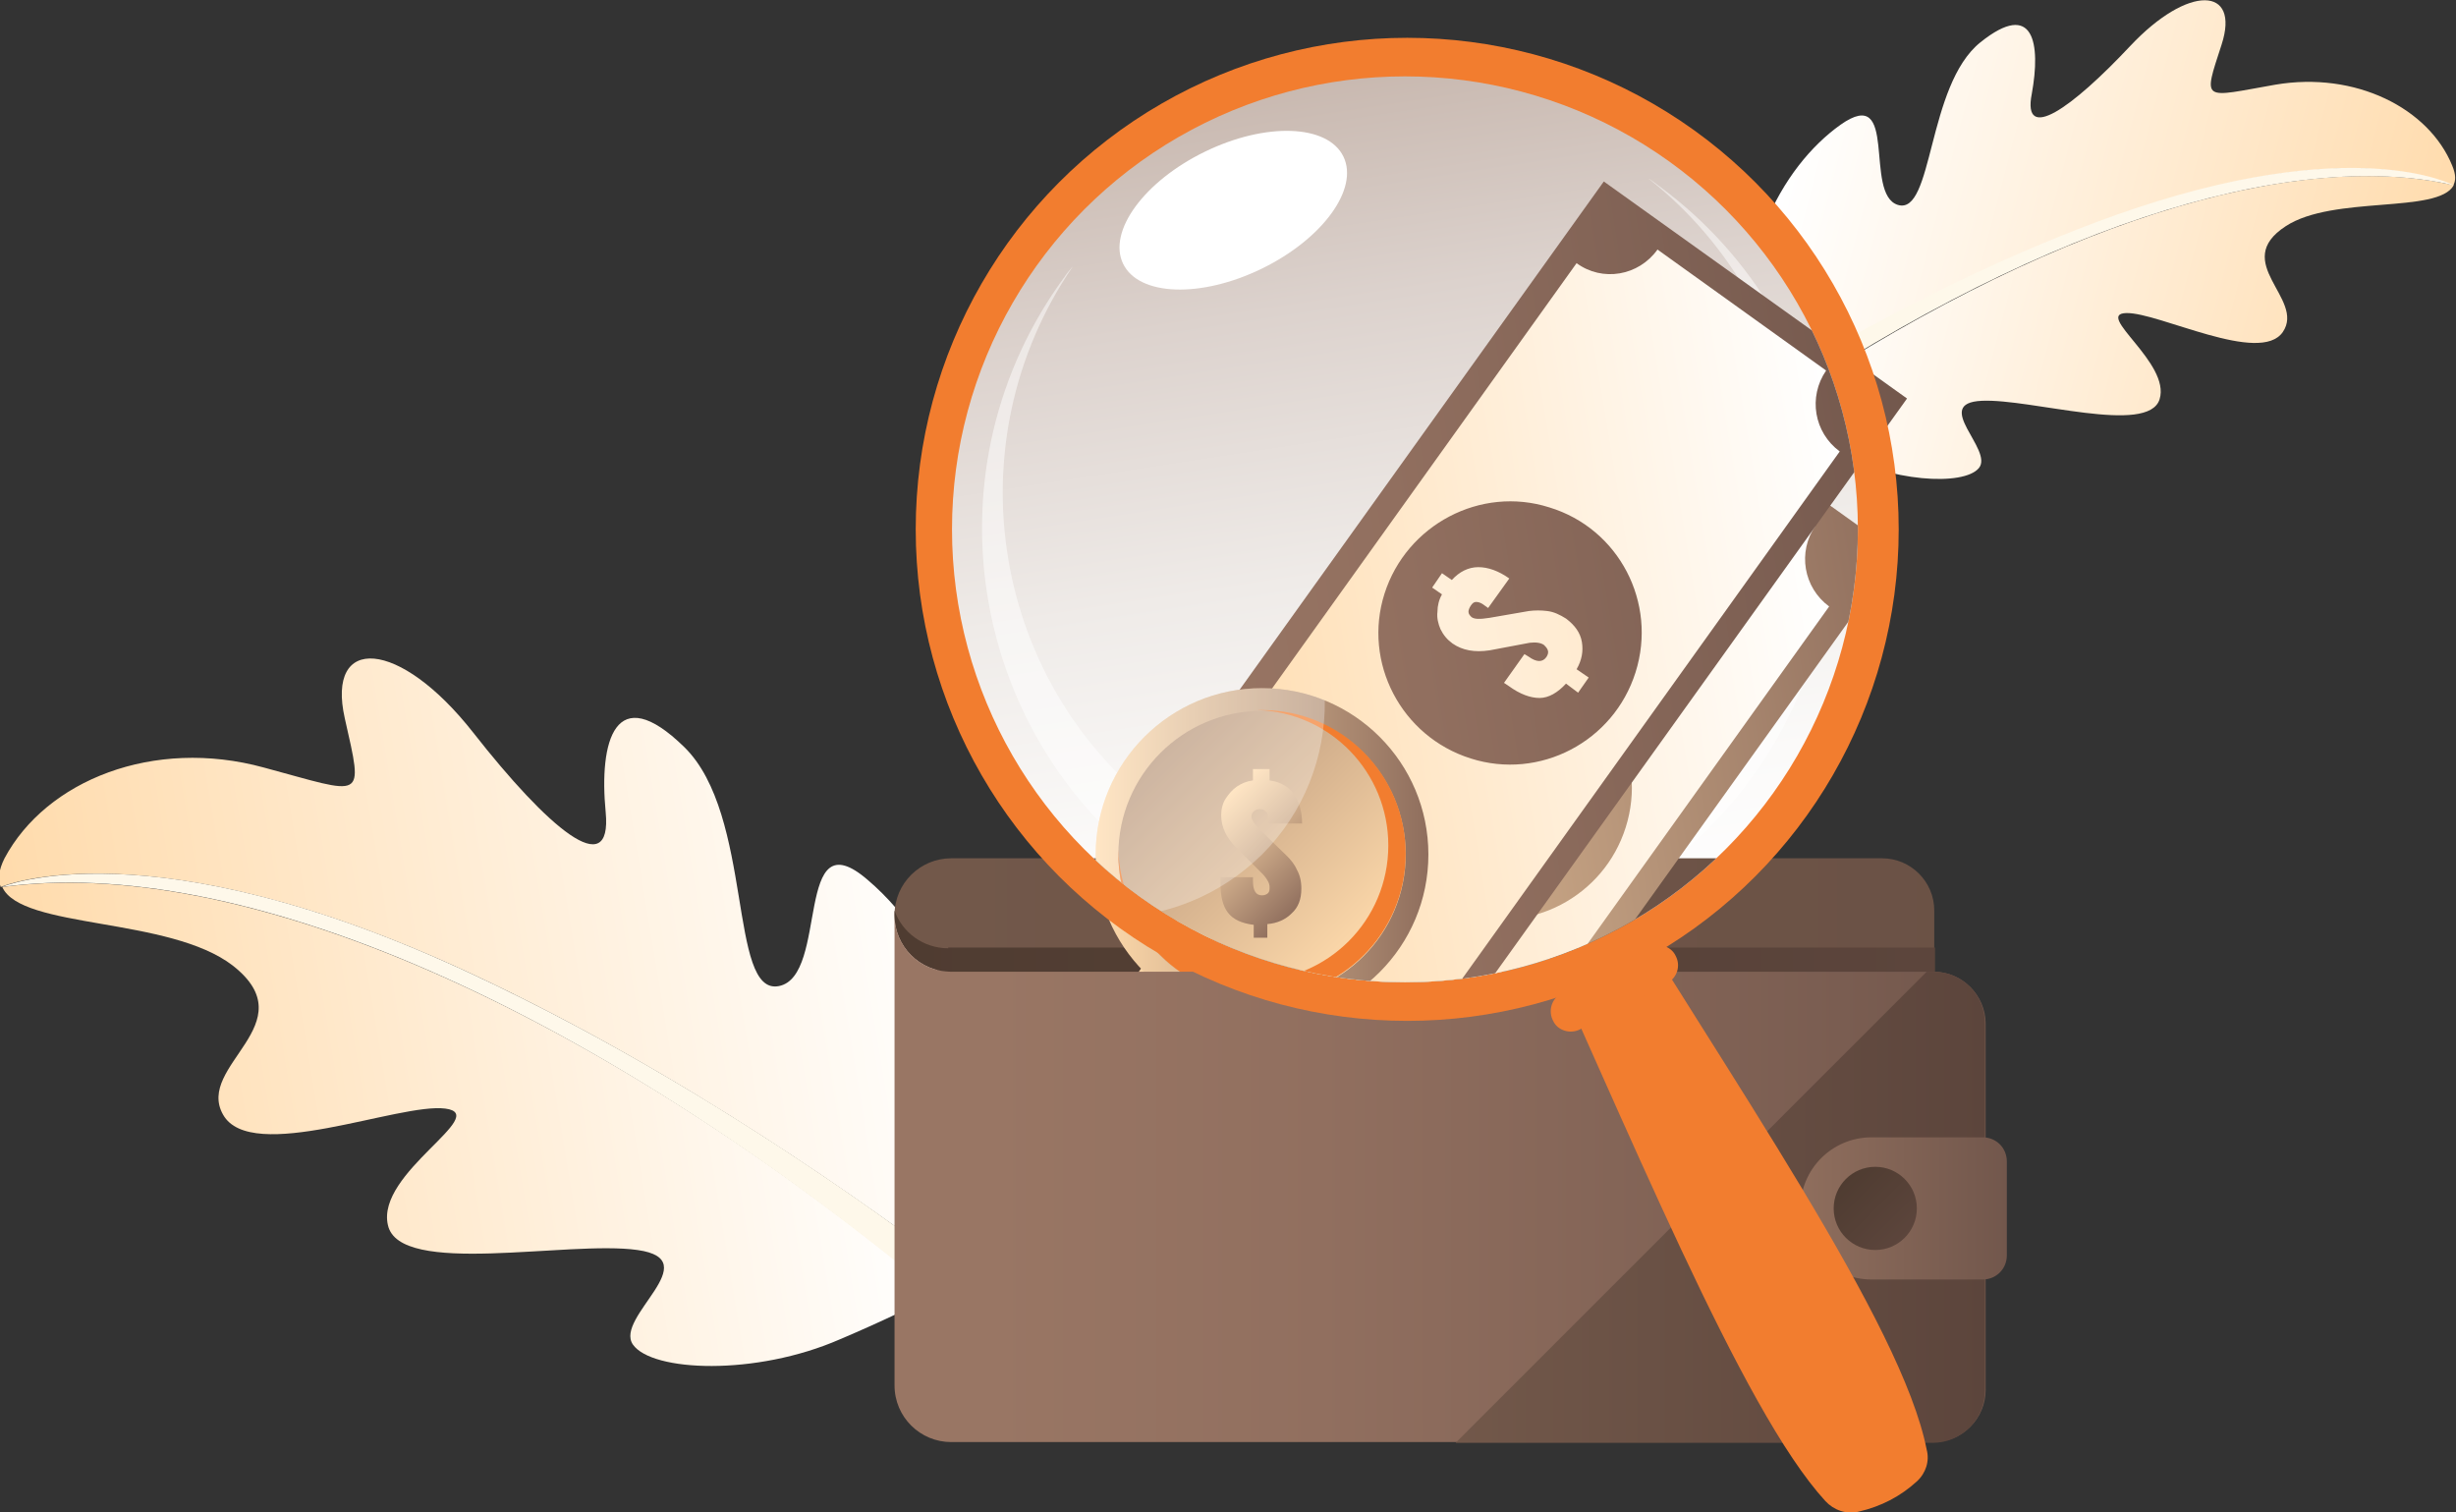
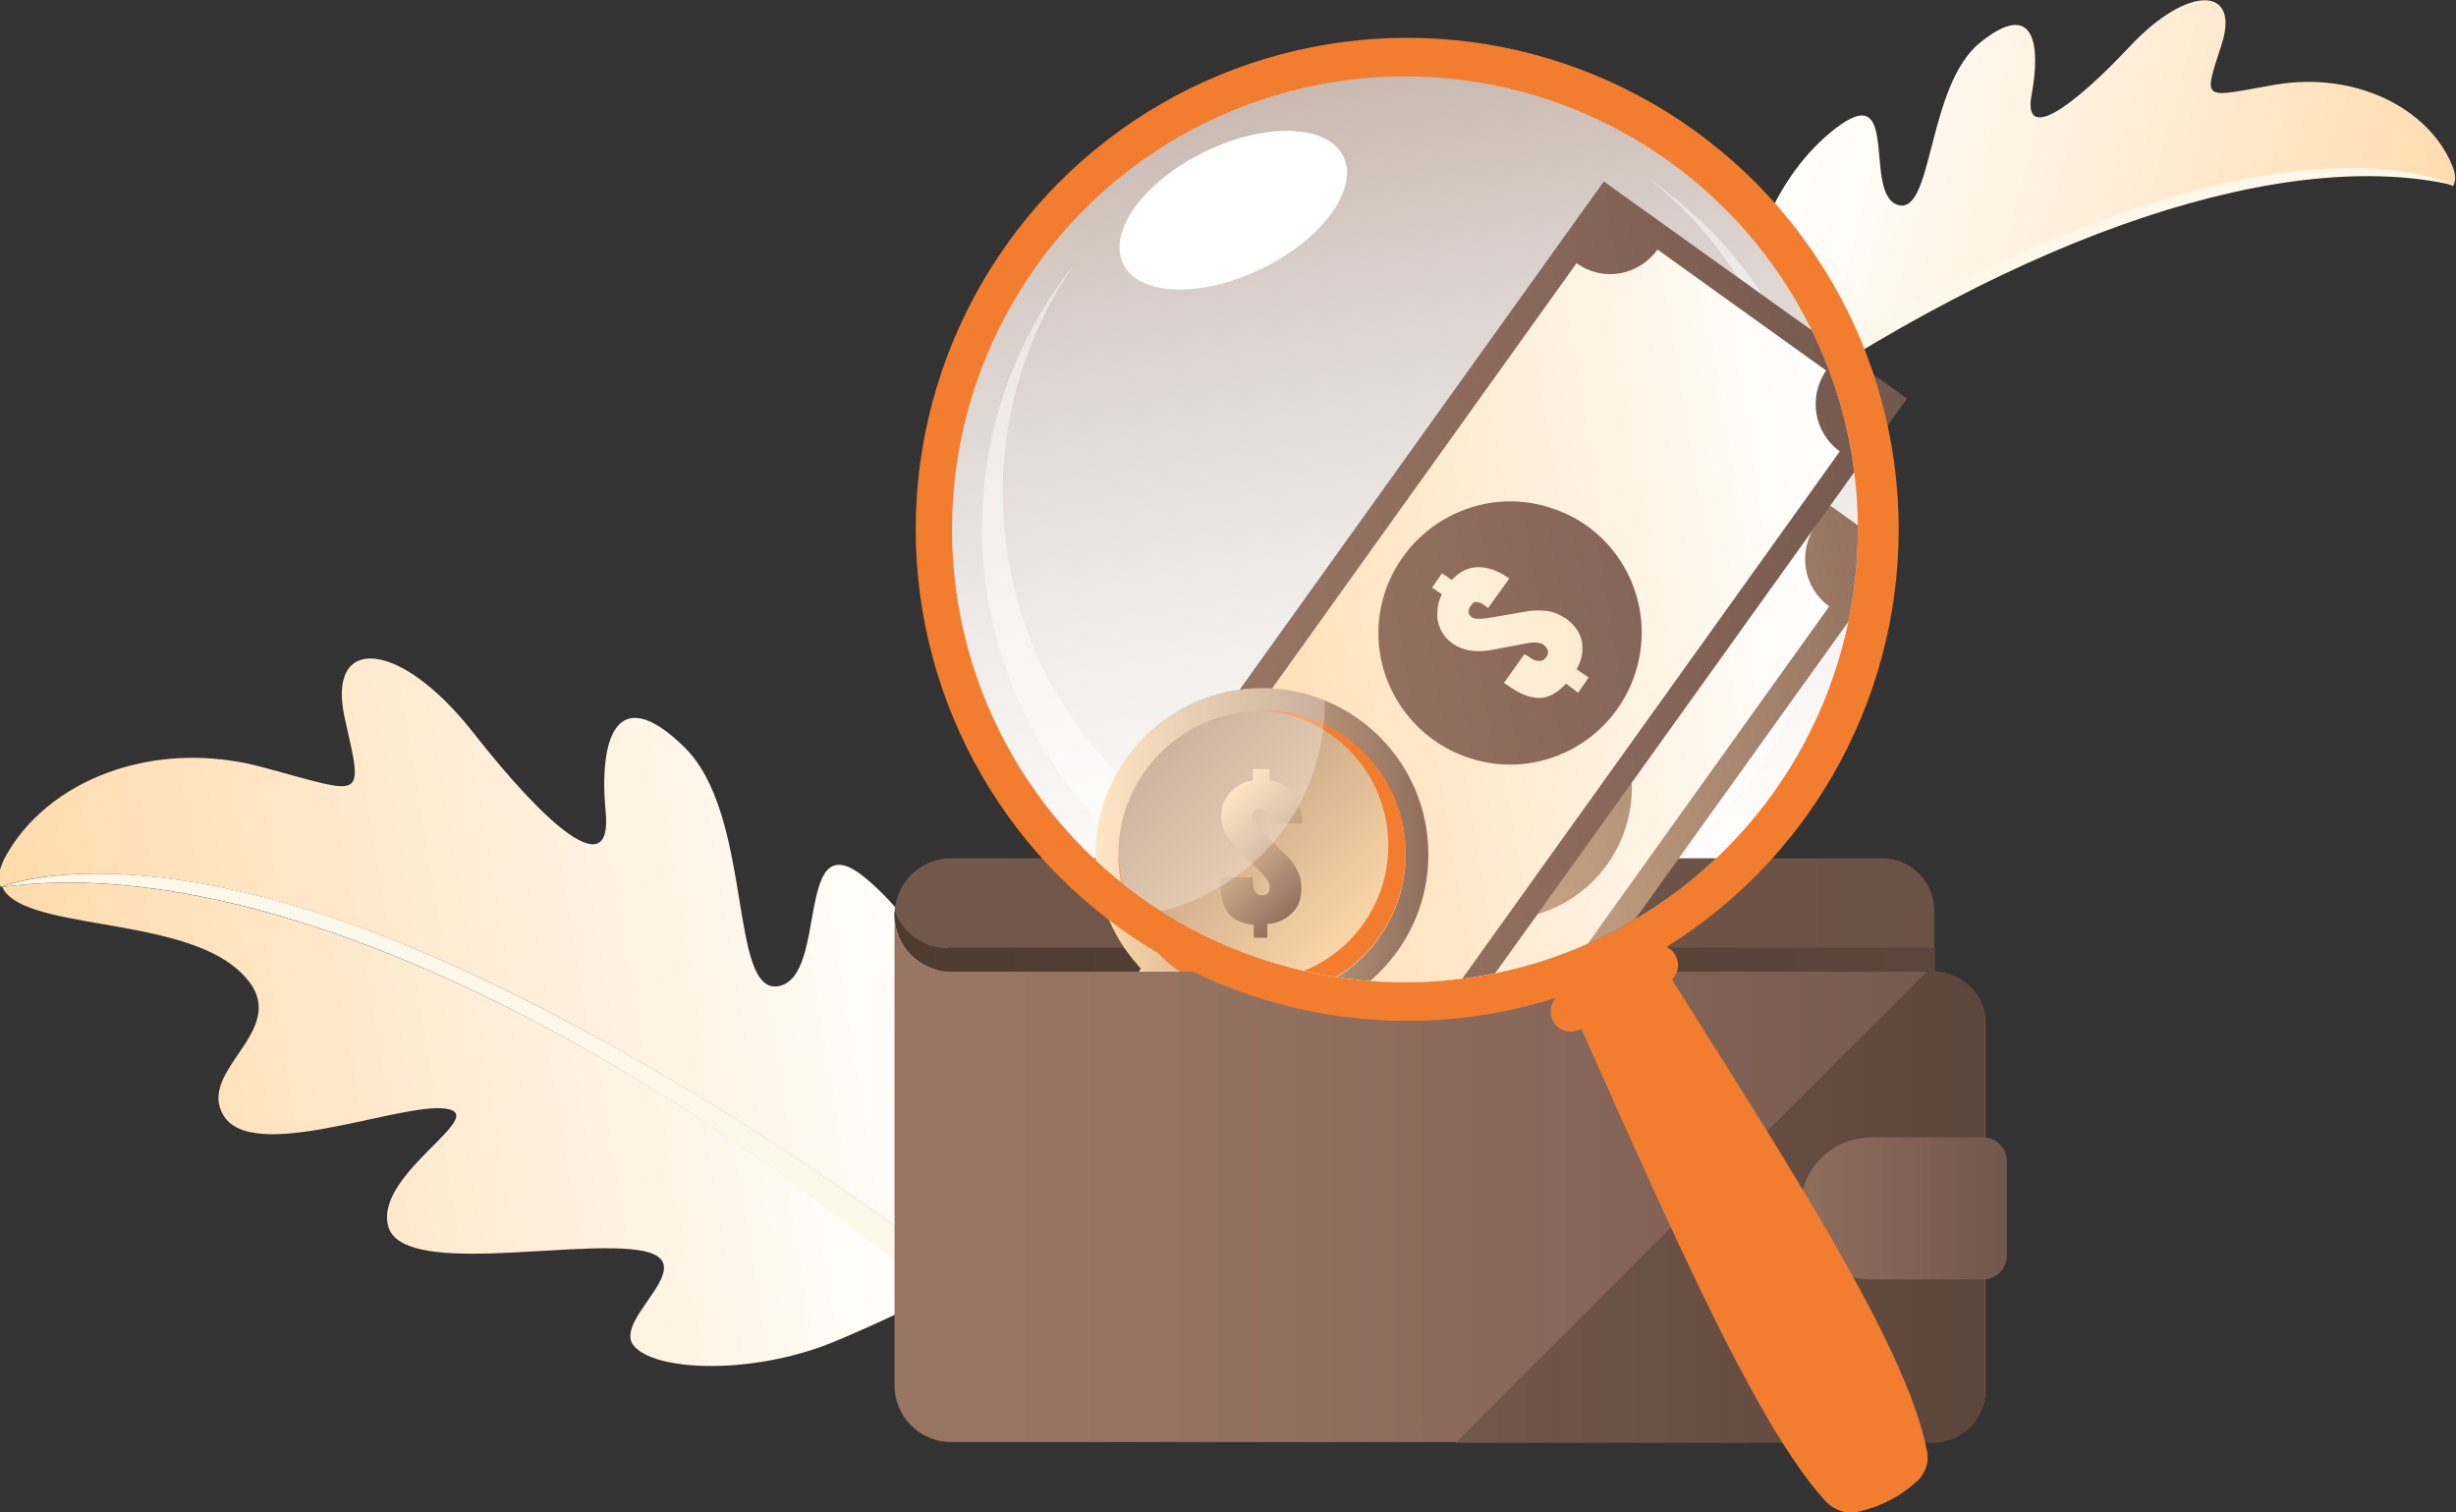
<svg xmlns="http://www.w3.org/2000/svg" xmlns:xlink="http://www.w3.org/1999/xlink" version="1.1" id="Layer_3" x="0px" y="0px" width="324.8px" height="200px" viewBox="0 0 324.8 200" style="enable-background:new 0 0 324.8 200;" xml:space="preserve">
  <rect x="0" y="0" width="324.8" height="200" fill="#333333" stroke="none" />
  <style type="text/css">
	.st0{fill:url(#SVGID_1_);}
	.st1{fill:url(#SVGID_00000097460908935132481300000015536197309480541375_);}
	.st2{fill:#FEF8EA;}
	.st3{fill:url(#SVGID_00000089555835600349473090000011859053812622736050_);}
	.st4{fill:url(#SVGID_00000027588718958616620600000003831104700722510494_);}
	.st5{fill:url(#SVGID_00000173877575411462289130000011474950897175602071_);}
	.st6{fill:url(#SVGID_00000129907011870996541240000005291308253533793700_);}
	.st7{fill:url(#SVGID_00000126318830326626525320000010566580382482670770_);}
	.st8{fill:url(#SVGID_00000033354832266509430590000010321857275687034784_);}
	.st9{opacity:0.54;}
	.st10{fill:url(#SVGID_00000090979540604262307270000013012033446395581589_);}
	.st11{fill:url(#SVGID_00000152260408272695729680000011908884315840085133_);}
	.st12{fill:url(#SVGID_00000088131632138850394210000016466081394214953602_);}
	.st13{fill:url(#SVGID_00000041273189930990578920000009423004521984604593_);}
	.st14{fill:url(#SVGID_00000094593675735835381610000007227735791237054607_);}
	.st15{fill:url(#SVGID_00000027590659622042286660000004833221080939212714_);}
	.st16{fill:#F27D2F;}
	.st17{fill:url(#SVGID_00000085956154962647410290000002782353317589075127_);}
	.st18{opacity:0.29;fill:#FFFFFF;}
	.st19{fill:url(#SVGID_00000114782522630717444350000017866014995165111177_);}
	.st20{fill:url(#SVGID_00000162332334811160754700000012250313608539374521_);}
	.st21{fill:url(#SVGID_00000106862979394360805880000009614881238196683654_);}
	.st22{fill:url(#SVGID_00000036226799239847845850000015754475179398790805_);}
	.st23{fill:url(#SVGID_00000054253699007806768750000011860290615308664508_);}
	.st24{fill:none;}
	.st25{fill:#FFFFFF;}
	.st26{opacity:0.3;fill:url(#SVGID_00000169524501033072058810000010671241659567619260_);}
	.st27{clip-path:url(#SVGID_00000062192779857039773040000001138335831968981660_);}
	.st28{fill:url(#SVGID_00000075846527629621072880000010836120067491309502_);}
	.st29{fill:url(#SVGID_00000008863259531902016300000010909286866363127997_);}
	.st30{fill:url(#SVGID_00000183224165357765632710000014795458420877925040_);}
	.st31{fill:url(#SVGID_00000103241042570309091590000015130621930028987066_);}
	.st32{fill:url(#SVGID_00000022518464204711619900000007703893836936129422_);}
	.st33{fill:url(#SVGID_00000023257161234116305220000009760259347045534617_);}
	.st34{fill:url(#SVGID_00000093164813828028257310000005865337250958440629_);}
	.st35{fill:url(#SVGID_00000136397975466730490130000015311798004866378883_);}
	.st36{fill:url(#SVGID_00000095327340763515521360000000656618506208710571_);}
	.st37{fill:url(#SVGID_00000109731217475229136180000008844596514606231720_);}
	.st38{fill:url(#SVGID_00000151511160052957248780000006355573862108815021_);}
	.st39{fill:url(#SVGID_00000135655323600489863040000018175873223843803838_);}
	.st40{fill:url(#SVGID_00000132065226144949212150000015285401934468780975_);}
	.st41{fill:url(#SVGID_00000105386138459866661430000007989782130922712998_);}
</style>
  <g>
    <g>
      <g>
        <g>
          <linearGradient id="SVGID_1_" gradientUnits="userSpaceOnUse" x1="679.451" y1="546.558" x2="792.611" y2="546.558" gradientTransform="matrix(0.987 -0.163 0.163 0.987 -752.819 -272.519)">
            <stop offset="0" style="stop-color:#FFDBAC" />
            <stop offset="1" style="stop-color:#FFFFFF" />
          </linearGradient>
          <path class="st0" d="M0.3,117.3c2.5,5.6,22.1,3.9,30.5,10.4c9.8,7.7-5,13.2-1.3,19.7c3.7,6.6,23.3-1.6,29.4-0.8      s-9.2,8.5-7.6,15.4c1.5,6.9,23.8,2,33,3.3c9.3,1.3-3.1,8.9-0.6,12.5c2.5,3.6,16.2,4.2,27.4-0.7c5.9-2.5,10.1-4.6,12.9-6      C75.4,131.2,30.4,113.2,0.3,117.3z" />
          <linearGradient id="SVGID_00000105390348027077178250000018272081774203053732_" gradientUnits="userSpaceOnUse" x1="679.358" y1="532.305" x2="802.072" y2="532.305" gradientTransform="matrix(0.987 -0.163 0.163 0.987 -752.819 -272.519)">
            <stop offset="0" style="stop-color:#FFDBAC" />
            <stop offset="1" style="stop-color:#FFFFFF" />
          </linearGradient>
          <path style="fill:url(#SVGID_00000105390348027077178250000018272081774203053732_);" d="M103,130.4      c-6.7,1.3-3.3-22.6-12.5-31.6s-11.3-0.7-10.4,8.6c0.9,9.4-7.7,2-17.5-10.5c-9.8-12.5-19.5-13-17-1.9c2.5,11.1,2.7,10.1-10.7,6.5      c-14.6-4-28.8,1.7-34.3,12c-0.8,1.6-0.9,2.8-0.5,3.8c0.2-0.1,19.8-8.3,62.1,11.4c27.9,13,52.5,30.5,65.3,40.2      c5.8-25.5-2.6-43.9-12.7-52.5C104.9,107.8,109.7,129.1,103,130.4z" />
        </g>
        <path class="st2" d="M0.2,117.3c31.1-4.3,78,15,128.1,57.6c2.1,1.8,5,2.4,7.6,1.7h0c0.4-0.1,0.5-0.6,0.2-0.9     c-5.3-4.4-36.7-29.7-73.9-47C19.8,108.9,0.2,117.3,0.2,117.3z" />
      </g>
      <g>
        <g>
          <linearGradient id="SVGID_00000120557548678813932940000013880111055375587992_" gradientUnits="userSpaceOnUse" x1="-2702.318" y1="-406.693" x2="-2622.007" y2="-406.693" gradientTransform="matrix(-0.968 -0.253 -0.253 0.968 -2399.857 -238.57)">
            <stop offset="0" style="stop-color:#FFDBAC" />
            <stop offset="1" style="stop-color:#FFFFFF" />
          </linearGradient>
-           <path style="fill:url(#SVGID_00000120557548678813932940000013880111055375587992_);" d="M324.5,24.5      c-2.1,3.8-15.9,1.3-22.2,5.4c-7.4,4.8,2.6,9.6-0.4,14c-3,4.4-16.4-2.6-20.7-2.5c-4.3,0.1,5.9,6.6,4.4,11.4      c-1.5,4.8-17-0.1-23.5,0.2c-6.7,0.3,1.6,6.5-0.4,8.9c-2,2.4-11.7,1.9-19.3-2.3c-4-2.2-6.8-3.9-8.7-5.1      C270.5,29.4,303.5,19.6,324.5,24.5z" />
          <linearGradient id="SVGID_00000011024453250665071840000002299073217473477805_" gradientUnits="userSpaceOnUse" x1="-2702.384" y1="-416.809" x2="-2615.292" y2="-416.809" gradientTransform="matrix(-0.968 -0.253 -0.253 0.968 -2399.857 -238.57)">
            <stop offset="0" style="stop-color:#FFDBAC" />
            <stop offset="1" style="stop-color:#FFFFFF" />
          </linearGradient>
          <path style="fill:url(#SVGID_00000011024453250665071840000002299073217473477805_);" d="M251,27.1c4.7,1.4,3.8-15.8,10.9-21.5      s8,0.2,6.8,6.8c-1.3,6.6,5.3,1.9,13-6.3c7.7-8.2,14.6-7.9,12.1-0.2c-2.5,7.7-2.6,7,7.1,5.3c10.6-1.8,20.3,3.1,23.4,10.7      c0.5,1.2,0.5,2,0.1,2.7c-0.2-0.1-13.4-7.2-44.6,4c-20.5,7.4-39.1,18.1-48.8,24.2c-2.5-18.4,4.7-30.8,12.4-36.3      C251.2,11,246.4,25.7,251,27.1z" />
        </g>
        <path class="st2" d="M324.5,24.5c-21.7-5-56.1,5.5-94.3,32.3c-1.6,1.1-3.7,1.4-5.5,0.7l0,0c-0.3-0.1-0.3-0.5-0.1-0.7     c4-2.7,27.9-18.6,55.3-28.4C311.3,17.3,324.5,24.5,324.5,24.5z" />
      </g>
      <g>
        <linearGradient id="SVGID_00000027595989442068758260000014227665028691141819_" gradientUnits="userSpaceOnUse" x1="122.377" y1="120.967" x2="530.291" y2="120.967">
          <stop offset="0" style="stop-color:#72584A" />
          <stop offset="1" style="stop-color:#5C453C" />
        </linearGradient>
        <path style="fill:url(#SVGID_00000027595989442068758260000014227665028691141819_);" d="M255.8,128.5H125.8     c-4.2,0-7.5-3.4-7.5-7.5v0c0-4.2,3.4-7.5,7.5-7.5h123.1c3.8,0,6.9,3.1,6.9,6.9V128.5z" />
        <linearGradient id="SVGID_00000182512116857415305580000006603664502330957756_" gradientUnits="userSpaceOnUse" x1="118.242" y1="124.459" x2="255.843" y2="124.459">
          <stop offset="0" style="stop-color:#4F3C31" />
          <stop offset="1" style="stop-color:#5C453C" />
        </linearGradient>
        <path style="fill:url(#SVGID_00000182512116857415305580000006603664502330957756_);" d="M125.4,125.4c-3.3,0-6.1-2.1-7.1-5     c0,0.2,0,0.4,0,0.6v0c0,4.2,3.4,7.5,7.5,7.5h130.1v-3.2H125.4z" />
      </g>
      <g>
        <g>
          <linearGradient id="SVGID_00000121964793223366066900000006051685099737936566_" gradientUnits="userSpaceOnUse" x1="578.221" y1="400.516" x2="691.993" y2="400.516" gradientTransform="matrix(0.987 -0.163 0.163 0.987 -493.552 -187.462)">
            <stop offset="0" style="stop-color:#FFDBAC" />
            <stop offset="1" style="stop-color:#8F6E5D" />
          </linearGradient>
          <path style="fill:url(#SVGID_00000121964793223366066900000006051685099737936566_);" d="M250.9,73.2l-65,90.7l-40.1-28.7      l65-90.7L250.9,73.2z" />
          <linearGradient id="SVGID_00000016074733306386718930000003286271719021873046_" gradientUnits="userSpaceOnUse" x1="588.298" y1="400.516" x2="681.916" y2="400.516" gradientTransform="matrix(0.987 -0.163 0.163 0.987 -493.552 -187.462)">
            <stop offset="0" style="stop-color:#FFDBAC" />
            <stop offset="1" style="stop-color:#FFFFFF" />
          </linearGradient>
          <path style="fill:url(#SVGID_00000016074733306386718930000003286271719021873046_);" d="M207.1,55.3l-52.2,72.9      c3.4,2.5,4.2,7.2,1.8,10.7l22.3,16c2.5-3.4,7.2-4.2,10.7-1.8l52.2-72.9c-3.4-2.5-4.2-7.2-1.8-10.7l-22.3-16      C215.3,56.9,210.5,57.7,207.1,55.3z M215,109.4c-2.9,9.2-12.7,14.3-21.8,11.4c-9.2-2.9-14.3-12.7-11.4-21.8      c2.9-9.2,12.7-14.3,21.8-11.4C212.8,90.4,217.9,100.2,215,109.4z" />
          <g class="st9">
            <linearGradient id="SVGID_00000037664961785773137360000015352972480629915016_" gradientUnits="userSpaceOnUse" x1="718.114" y1="400.507" x2="552.798" y2="400.507" gradientTransform="matrix(0.987 -0.163 0.163 0.987 -493.552 -187.462)">
              <stop offset="0" style="stop-color:#C8D24C" />
              <stop offset="1" style="stop-color:#9E9D24" />
            </linearGradient>
            <path style="fill:url(#SVGID_00000037664961785773137360000015352972480629915016_);" d="M207.4,112.1l-1.6-1.2       c-1.1,1.2-2.3,1.9-3.5,1.9c-1.2,0-2.6-0.5-4.1-1.6l-0.6-0.4l2.7-3.8l0.5,0.3c1.1,0.8,1.9,0.8,2.4,0.1c0.2-0.3,0.3-0.6,0.2-0.9       c-0.1-0.3-0.3-0.5-0.5-0.7c-0.4-0.3-1.1-0.4-1.9-0.3l-5.3,0.9c-2,0.3-3.6,0-4.9-0.9c-0.7-0.5-1.2-1.1-1.6-1.9       c-0.3-0.7-0.5-1.5-0.4-2.3c0-0.8,0.2-1.6,0.6-2.3l-1.3-0.9l1.3-1.9l1.3,0.9c1-1.1,2.2-1.7,3.5-1.7c1.3,0,2.7,0.5,4.1,1.5       l-2.8,3.9l-0.7-0.5c-0.3-0.2-0.6-0.3-0.9-0.3c-0.3,0-0.5,0.2-0.7,0.5c-0.2,0.3-0.3,0.6-0.3,0.8c0,0.3,0.2,0.5,0.4,0.7       c0.4,0.3,1.1,0.3,2.4,0.1l5.2-0.9c0.8-0.1,1.6-0.1,2.4,0c0.9,0.1,1.7,0.5,2.5,1c1.2,0.9,1.9,1.9,2.1,3.1c0.2,1.2,0,2.4-0.7,3.6       l1.6,1.1L207.4,112.1z" />
          </g>
        </g>
        <g>
          <linearGradient id="SVGID_00000023995069690468628710000009993300216799405228_" gradientUnits="userSpaceOnUse" x1="582.896" y1="380.545" x2="696.668" y2="380.545" gradientTransform="matrix(0.987 -0.163 0.163 0.987 -493.552 -187.462)">
            <stop offset="8.994709e-02" style="stop-color:#997664" />
            <stop offset="0.391" style="stop-color:#916F5F" />
            <stop offset="0.867" style="stop-color:#7A5D51" />
            <stop offset="1" style="stop-color:#72574C" />
          </linearGradient>
          <path style="fill:url(#SVGID_00000023995069690468628710000009993300216799405228_);" d="M252.2,52.7l-65,90.7l-40.1-28.7      l65-90.7L252.2,52.7z" />
          <linearGradient id="SVGID_00000026151475067465851550000012589738431157845646_" gradientUnits="userSpaceOnUse" x1="592.973" y1="380.545" x2="686.591" y2="380.545" gradientTransform="matrix(0.987 -0.163 0.163 0.987 -493.552 -187.462)">
            <stop offset="0" style="stop-color:#FFDBAC" />
            <stop offset="1" style="stop-color:#FFFFFF" />
          </linearGradient>
          <path style="fill:url(#SVGID_00000026151475067465851550000012589738431157845646_);" d="M208.5,34.8l-52.2,72.9      c3.4,2.5,4.2,7.2,1.8,10.7l22.3,16c2.5-3.4,7.2-4.2,10.7-1.8l52.2-72.9c-3.4-2.5-4.2-7.2-1.8-10.7l-22.3-16      C216.7,36.5,211.9,37.3,208.5,34.8z M216.3,88.9c-2.9,9.2-12.7,14.3-21.8,11.4c-9.2-2.9-14.3-12.7-11.4-21.8      s12.7-14.3,21.8-11.4C214.1,69.9,219.2,79.7,216.3,88.9z" />
          <g>
            <linearGradient id="SVGID_00000107565125867776938920000013405631630568199824_" gradientUnits="userSpaceOnUse" x1="722.789" y1="380.536" x2="557.473" y2="380.536" gradientTransform="matrix(0.987 -0.163 0.163 0.987 -493.552 -187.462)">
              <stop offset="0" style="stop-color:#FFDBAC" />
              <stop offset="1" style="stop-color:#FFFFFF" />
            </linearGradient>
            <path style="fill:url(#SVGID_00000107565125867776938920000013405631630568199824_);" d="M208.7,91.6l-1.6-1.2       c-1.1,1.2-2.3,1.9-3.5,1.9c-1.2,0-2.6-0.5-4.1-1.6l-0.6-0.4l2.7-3.8l0.5,0.3c1.1,0.8,1.9,0.8,2.4,0.1c0.2-0.3,0.3-0.6,0.2-0.9       c-0.1-0.3-0.3-0.5-0.5-0.7c-0.4-0.3-1.1-0.4-1.9-0.3L197,86c-2,0.3-3.6,0-4.9-0.9c-0.7-0.5-1.2-1.1-1.6-1.9       c-0.3-0.7-0.5-1.5-0.4-2.3c0-0.8,0.2-1.6,0.6-2.3l-1.3-0.9l1.3-1.9l1.3,0.9c1-1.1,2.2-1.7,3.5-1.7c1.3,0,2.7,0.5,4.1,1.5       l-2.8,3.9l-0.7-0.5c-0.3-0.2-0.6-0.3-0.9-0.3c-0.3,0-0.5,0.2-0.7,0.5c-0.2,0.3-0.3,0.6-0.3,0.8c0,0.3,0.2,0.5,0.4,0.7       c0.4,0.3,1.1,0.3,2.4,0.1l5.2-0.9c0.8-0.1,1.6-0.1,2.4,0c0.9,0.1,1.7,0.5,2.5,1c1.2,0.9,1.9,1.9,2.1,3.1c0.2,1.2,0,2.4-0.7,3.6       l1.6,1.1L208.7,91.6z" />
          </g>
        </g>
      </g>
      <g>
        <linearGradient id="SVGID_00000170976216790717355660000010092527833261248682_" gradientUnits="userSpaceOnUse" x1="144.851" y1="113.007" x2="188.861" y2="113.007">
          <stop offset="0" style="stop-color:#FFDBAC" />
          <stop offset="1" style="stop-color:#8F6E5D" />
        </linearGradient>
        <circle style="fill:url(#SVGID_00000170976216790717355660000010092527833261248682_);" cx="166.9" cy="113" r="22" />
        <linearGradient id="SVGID_00000169518553230349400180000010148742933316830365_" gradientUnits="userSpaceOnUse" x1="-213.25" y1="-267.1" x2="-170.567" y2="-224.416" gradientTransform="matrix(0 -1 -1 0 -86.787 -86.787)">
          <stop offset="0" style="stop-color:#FFDBAC" />
          <stop offset="1" style="stop-color:#8F6E5D" />
        </linearGradient>
        <circle style="fill:url(#SVGID_00000169518553230349400180000010148742933316830365_);" cx="166.9" cy="113" r="19" />
        <path class="st16" d="M165.7,129.7c9.9,0,17.9-8,17.9-17.9c0-9.7-7.7-17.6-17.3-17.9c0.2,0,0.4,0,0.6,0c10.5,0,19,8.5,19,19     s-8.5,19-19,19s-19-8.5-19-19c0-0.2,0-0.4,0-0.6C148.1,122,156,129.7,165.7,129.7z" />
        <g>
          <g>
            <linearGradient id="SVGID_00000118370785910380030680000000275772483869661089_" gradientUnits="userSpaceOnUse" x1="160.712" y1="106.85" x2="172.988" y2="119.126">
              <stop offset="0" style="stop-color:#FFDBAC" />
              <stop offset="1" style="stop-color:#8F6E5D" />
            </linearGradient>
            <path style="fill:url(#SVGID_00000118370785910380030680000000275772483869661089_);" d="M165.8,124.2v-1.9       c-1.6-0.2-2.7-0.7-3.4-1.6c-0.7-0.9-1-2.2-1-4V116h4.3v0.5c0,1.3,0.4,1.9,1.2,1.9c0.3,0,0.6-0.1,0.8-0.3       c0.2-0.2,0.2-0.5,0.2-0.8c0-0.5-0.3-1-0.8-1.6l-3.6-3.6c-1.3-1.3-2-2.7-2-4.3c0-0.8,0.2-1.6,0.6-2.2c0.4-0.6,0.9-1.2,1.5-1.6       c0.6-0.4,1.3-0.7,2.1-0.8v-1.5h2.2v1.5c1.4,0.2,2.5,0.8,3.2,1.8c0.7,1,1.1,2.3,1.1,3.9h-4.5v-0.8c0-0.4-0.1-0.6-0.3-0.8       c-0.2-0.2-0.4-0.3-0.8-0.3c-0.3,0-0.6,0.1-0.8,0.3c-0.2,0.2-0.3,0.4-0.3,0.7c0,0.4,0.4,1,1.2,1.8l3.5,3.4       c0.5,0.5,1,1.1,1.3,1.8c0.4,0.7,0.6,1.5,0.6,2.5c0,1.4-0.4,2.5-1.3,3.3c-0.8,0.8-1.9,1.3-3.2,1.4v1.8H165.8z" />
          </g>
        </g>
        <path class="st18" d="M166.9,113c5.6-5.6,8.4-13,8.3-20.4c-2.5-1-5.3-1.6-8.3-1.6c-12.2,0-22,9.9-22,22c0,2.9,0.6,5.7,1.6,8.3     C153.8,121.4,161.2,118.6,166.9,113z" />
      </g>
      <linearGradient id="SVGID_00000019676282223681300610000016271456027274481034_" gradientUnits="userSpaceOnUse" x1="118.242" y1="155.855" x2="262.62" y2="155.855">
        <stop offset="8.994709e-02" style="stop-color:#997664" />
        <stop offset="0.391" style="stop-color:#916F5F" />
        <stop offset="0.867" style="stop-color:#7A5D51" />
        <stop offset="1" style="stop-color:#72574C" />
      </linearGradient>
      <path style="fill:url(#SVGID_00000019676282223681300610000016271456027274481034_);" d="M255.7,128.5H125.8    c-4.2,0-7.5-3.4-7.5-7.5v62.2c0,4.2,3.4,7.5,7.5,7.5h129.9c3.8,0,6.9-3.1,6.9-6.9v-48.4C262.6,131.6,259.5,128.5,255.7,128.5z" />
      <g>
        <linearGradient id="SVGID_00000004508475927501529720000018422058179529126547_" gradientUnits="userSpaceOnUse" x1="192.542" y1="159.614" x2="262.62" y2="159.614">
          <stop offset="0" style="stop-color:#72584A" />
          <stop offset="1" style="stop-color:#5C453C" />
        </linearGradient>
        <path style="fill:url(#SVGID_00000004508475927501529720000018422058179529126547_);" d="M255.7,128.5l-0.9,0l-62.3,62.3h63.1     c3.8,0,6.9-3.1,6.9-6.9v-48.4C262.6,131.6,259.5,128.5,255.7,128.5z" />
      </g>
      <linearGradient id="SVGID_00000145737205032266008240000004434667553690251409_" gradientUnits="userSpaceOnUse" x1="238.129" y1="159.79" x2="265.392" y2="159.79">
        <stop offset="0" style="stop-color:#8F6E5D" />
        <stop offset="1" style="stop-color:#72574C" />
      </linearGradient>
      <path style="fill:url(#SVGID_00000145737205032266008240000004434667553690251409_);" d="M247.5,169.2h14.7c1.8,0,3.2-1.4,3.2-3.2    v-12.4c0-1.8-1.4-3.2-3.2-3.2h-14.7c-5.2,0-9.4,4.2-9.4,9.4v0C238.1,165,242.3,169.2,247.5,169.2z" />
      <linearGradient id="SVGID_00000030462292226295497570000011342748387327863979_" gradientUnits="userSpaceOnUse" x1="244.16" y1="155.915" x2="251.91" y2="163.665">
        <stop offset="0" style="stop-color:#4F3C31" />
        <stop offset="1" style="stop-color:#5C453C" />
      </linearGradient>
-       <circle style="fill:url(#SVGID_00000030462292226295497570000011342748387327863979_);" cx="248" cy="159.8" r="5.5" />
      <g>
        <g>
          <circle class="st16" cx="186.1" cy="70" r="65" />
          <linearGradient id="SVGID_00000161626168721576153270000001707491398587402938_" gradientUnits="userSpaceOnUse" x1="169.102" y1="1801.009" x2="303.546" y2="1935.454" gradientTransform="matrix(0.592 -0.806 -0.806 -0.592 1546.196 1331.806)">
            <stop offset="0" style="stop-color:#FFFFFF" />
            <stop offset="0.125" style="stop-color:#FBFAF9" />
            <stop offset="0.291" style="stop-color:#EFEBE8" />
            <stop offset="0.479" style="stop-color:#DCD2CD" />
            <stop offset="0.685" style="stop-color:#C2B0A6" />
            <stop offset="0.901" style="stop-color:#A08476" />
            <stop offset="1" style="stop-color:#8F6E5D" />
          </linearGradient>
          <circle style="fill:url(#SVGID_00000161626168721576153270000001707491398587402938_);" cx="185.8" cy="70" r="59.9" />
          <path class="st18" d="M154.1,107.7c23.5,17.3,56.5,12.2,73.8-11.3c16.9-23,12.4-55.2-9.9-72.8c0.5,0.3,1,0.7,1.4,1      c25,18.4,30.4,53.6,12,78.6s-53.6,30.4-78.6,12s-30.4-53.6-12-78.6c0.3-0.5,0.7-0.9,1.1-1.4C125.8,58.7,131.1,90.8,154.1,107.7z      " />
        </g>
        <path class="st16" d="M253.5,195.9c-2.2,2-4.7,3.3-7.7,4c-1.6,0.4-3.3-0.2-4.4-1.4c-11.1-12.1-25.9-48.9-41.5-83     c-1-2.3-1.4-4.3,0.6-5.3l4.6-2.4c2.1-1.1,3.3,1.3,4.6,3.4c19.5,32,41.8,63.8,45.1,80.5C255.2,193.2,254.7,194.8,253.5,195.9z" />
        <path class="st16" d="M220.5,130l-11.5,6.1c-1.3,0.7-3,0.2-3.6-1.1h0c-0.7-1.3-0.2-3,1.1-3.6l11.5-6.1c1.3-0.7,3-0.2,3.6,1.1v0     C222.3,127.7,221.8,129.3,220.5,130z" />
      </g>
      <circle class="st24" cx="185.8" cy="70" r="59.9" />
      <ellipse transform="matrix(0.899 -0.438 0.438 0.899 4.295 74.243)" class="st25" cx="163.1" cy="27.8" rx="16.2" ry="8.6" />
      <linearGradient id="SVGID_00000042730331271768425430000002322074815523401136_" gradientUnits="userSpaceOnUse" x1="129.845" y1="74.934" x2="242.315" y2="74.934">
        <stop offset="0" style="stop-color:#FFFFFF" />
        <stop offset="1" style="stop-color:#FFFFFF" />
      </linearGradient>
      <path style="opacity:0.3;fill:url(#SVGID_00000042730331271768425430000002322074815523401136_);" d="M154.1,107.7    c23.5,17.3,56.5,12.2,73.8-11.3c16.9-23,12.4-55.2-9.9-72.8c0.5,0.3,1,0.7,1.4,1c25,18.4,30.4,53.6,12,78.6s-53.6,30.4-78.6,12    s-30.4-53.6-12-78.6c0.3-0.5,0.7-0.9,1.1-1.4C125.8,58.7,131.1,90.8,154.1,107.7z" />
    </g>
    <g>
      <defs>
        <circle id="SVGID_00000178885730315672577500000016374996766336423042_" cx="185.8" cy="70" r="59.9" />
      </defs>
      <clipPath id="SVGID_00000009562276324530545550000007953658780862014874_">
        <use xlink:href="#SVGID_00000178885730315672577500000016374996766336423042_" style="overflow:visible;" />
      </clipPath>
      <g style="clip-path:url(#SVGID_00000009562276324530545550000007953658780862014874_);">
        <g>
          <linearGradient id="SVGID_00000161590605327161931840000000039630175618104457_" gradientUnits="userSpaceOnUse" x1="122.377" y1="120.967" x2="530.291" y2="120.967">
            <stop offset="0" style="stop-color:#72584A" />
            <stop offset="1" style="stop-color:#5C453C" />
          </linearGradient>
          <path style="fill:url(#SVGID_00000161590605327161931840000000039630175618104457_);" d="M255.8,128.5H125.8      c-4.2,0-7.5-3.4-7.5-7.5v0c0-4.2,3.4-7.5,7.5-7.5h123.1c3.8,0,6.9,3.1,6.9,6.9V128.5z" />
          <linearGradient id="SVGID_00000053510990659991768740000005311848513197955478_" gradientUnits="userSpaceOnUse" x1="118.242" y1="124.459" x2="255.843" y2="124.459">
            <stop offset="0" style="stop-color:#4F3C31" />
            <stop offset="1" style="stop-color:#5C453C" />
          </linearGradient>
-           <path style="fill:url(#SVGID_00000053510990659991768740000005311848513197955478_);" d="M125.4,125.4c-3.3,0-6.1-2.1-7.1-5      c0,0.2,0,0.4,0,0.6v0c0,4.2,3.4,7.5,7.5,7.5h130.1v-3.2H125.4z" />
        </g>
        <g>
          <g>
            <linearGradient id="SVGID_00000104664987752644646350000009368945680360213933_" gradientUnits="userSpaceOnUse" x1="578.221" y1="400.516" x2="691.993" y2="400.516" gradientTransform="matrix(0.987 -0.163 0.163 0.987 -493.552 -187.462)">
              <stop offset="0" style="stop-color:#FFDBAC" />
              <stop offset="1" style="stop-color:#8F6E5D" />
            </linearGradient>
            <path style="fill:url(#SVGID_00000104664987752644646350000009368945680360213933_);" d="M250.9,73.2l-65,90.7l-40.1-28.7       l65-90.7L250.9,73.2z" />
            <linearGradient id="SVGID_00000084515430899449822760000006823613985380401810_" gradientUnits="userSpaceOnUse" x1="588.298" y1="400.516" x2="681.916" y2="400.516" gradientTransform="matrix(0.987 -0.163 0.163 0.987 -493.552 -187.462)">
              <stop offset="0" style="stop-color:#FFDBAC" />
              <stop offset="1" style="stop-color:#FFFFFF" />
            </linearGradient>
            <path style="fill:url(#SVGID_00000084515430899449822760000006823613985380401810_);" d="M207.1,55.3l-52.2,72.9       c3.4,2.5,4.2,7.2,1.8,10.7l22.3,16c2.5-3.4,7.2-4.2,10.7-1.8l52.2-72.9c-3.4-2.5-4.2-7.2-1.8-10.7l-22.3-16       C215.3,56.9,210.5,57.7,207.1,55.3z M215,109.4c-2.9,9.2-12.7,14.3-21.8,11.4c-9.2-2.9-14.3-12.7-11.4-21.8       c2.9-9.2,12.7-14.3,21.8-11.4C212.8,90.4,217.9,100.2,215,109.4z" />
            <g class="st9">
              <linearGradient id="SVGID_00000031191073921008419280000016531686788333158334_" gradientUnits="userSpaceOnUse" x1="718.114" y1="400.507" x2="552.798" y2="400.507" gradientTransform="matrix(0.987 -0.163 0.163 0.987 -493.552 -187.462)">
                <stop offset="0" style="stop-color:#C8D24C" />
                <stop offset="1" style="stop-color:#9E9D24" />
              </linearGradient>
              <path style="fill:url(#SVGID_00000031191073921008419280000016531686788333158334_);" d="M207.4,112.1l-1.6-1.2        c-1.1,1.2-2.3,1.9-3.5,1.9c-1.2,0-2.6-0.5-4.1-1.6l-0.6-0.4l2.7-3.8l0.5,0.3c1.1,0.8,1.9,0.8,2.4,0.1c0.2-0.3,0.3-0.6,0.2-0.9        c-0.1-0.3-0.3-0.5-0.5-0.7c-0.4-0.3-1.1-0.4-1.9-0.3l-5.3,0.9c-2,0.3-3.6,0-4.9-0.9c-0.7-0.5-1.2-1.1-1.6-1.9        c-0.3-0.7-0.5-1.5-0.4-2.3c0-0.8,0.2-1.6,0.6-2.3l-1.3-0.9l1.3-1.9l1.3,0.9c1-1.1,2.2-1.7,3.5-1.7c1.3,0,2.7,0.5,4.1,1.5        l-2.8,3.9l-0.7-0.5c-0.3-0.2-0.6-0.3-0.9-0.3c-0.3,0-0.5,0.2-0.7,0.5c-0.2,0.3-0.3,0.6-0.3,0.8c0,0.3,0.2,0.5,0.4,0.7        c0.4,0.3,1.1,0.3,2.4,0.1l5.2-0.9c0.8-0.1,1.6-0.1,2.4,0c0.9,0.1,1.7,0.5,2.5,1c1.2,0.9,1.9,1.9,2.1,3.1        c0.2,1.2,0,2.4-0.7,3.6l1.6,1.1L207.4,112.1z" />
            </g>
          </g>
          <g>
            <linearGradient id="SVGID_00000049203555595694780100000016947909902680892321_" gradientUnits="userSpaceOnUse" x1="582.896" y1="380.545" x2="696.668" y2="380.545" gradientTransform="matrix(0.987 -0.163 0.163 0.987 -493.552 -187.462)">
              <stop offset="8.994709e-02" style="stop-color:#997664" />
              <stop offset="0.391" style="stop-color:#916F5F" />
              <stop offset="0.867" style="stop-color:#7A5D51" />
              <stop offset="1" style="stop-color:#72574C" />
            </linearGradient>
            <path style="fill:url(#SVGID_00000049203555595694780100000016947909902680892321_);" d="M252.2,52.7l-65,90.7l-40.1-28.7       l65-90.7L252.2,52.7z" />
            <linearGradient id="SVGID_00000141432969562905102620000006190165507956929946_" gradientUnits="userSpaceOnUse" x1="592.973" y1="380.545" x2="686.591" y2="380.545" gradientTransform="matrix(0.987 -0.163 0.163 0.987 -493.552 -187.462)">
              <stop offset="0" style="stop-color:#FFDBAC" />
              <stop offset="1" style="stop-color:#FFFFFF" />
            </linearGradient>
            <path style="fill:url(#SVGID_00000141432969562905102620000006190165507956929946_);" d="M208.5,34.8l-52.2,72.9       c3.4,2.5,4.2,7.2,1.8,10.7l22.3,16c2.5-3.4,7.2-4.2,10.7-1.8l52.2-72.9c-3.4-2.5-4.2-7.2-1.8-10.7l-22.3-16       C216.7,36.5,211.9,37.3,208.5,34.8z M216.3,88.9c-2.9,9.2-12.7,14.3-21.8,11.4c-9.2-2.9-14.3-12.7-11.4-21.8       s12.7-14.3,21.8-11.4C214.1,69.9,219.2,79.7,216.3,88.9z" />
            <g>
              <linearGradient id="SVGID_00000097499926215480440610000012635165259529269167_" gradientUnits="userSpaceOnUse" x1="722.789" y1="380.536" x2="557.473" y2="380.536" gradientTransform="matrix(0.987 -0.163 0.163 0.987 -493.552 -187.462)">
                <stop offset="0" style="stop-color:#FFDBAC" />
                <stop offset="1" style="stop-color:#FFFFFF" />
              </linearGradient>
              <path style="fill:url(#SVGID_00000097499926215480440610000012635165259529269167_);" d="M208.7,91.6l-1.6-1.2        c-1.1,1.2-2.3,1.9-3.5,1.9c-1.2,0-2.6-0.5-4.1-1.6l-0.6-0.4l2.7-3.8l0.5,0.3c1.1,0.8,1.9,0.8,2.4,0.1c0.2-0.3,0.3-0.6,0.2-0.9        c-0.1-0.3-0.3-0.5-0.5-0.7c-0.4-0.3-1.1-0.4-1.9-0.3L197,86c-2,0.3-3.6,0-4.9-0.9c-0.7-0.5-1.2-1.1-1.6-1.9        c-0.3-0.7-0.5-1.5-0.4-2.3c0-0.8,0.2-1.6,0.6-2.3l-1.3-0.9l1.3-1.9l1.3,0.9c1-1.1,2.2-1.7,3.5-1.7c1.3,0,2.7,0.5,4.1,1.5        l-2.8,3.9l-0.7-0.5c-0.3-0.2-0.6-0.3-0.9-0.3c-0.3,0-0.5,0.2-0.7,0.5c-0.2,0.3-0.3,0.6-0.3,0.8c0,0.3,0.2,0.5,0.4,0.7        c0.4,0.3,1.1,0.3,2.4,0.1l5.2-0.9c0.8-0.1,1.6-0.1,2.4,0c0.9,0.1,1.7,0.5,2.5,1c1.2,0.9,1.9,1.9,2.1,3.1        c0.2,1.2,0,2.4-0.7,3.6l1.6,1.1L208.7,91.6z" />
            </g>
          </g>
        </g>
        <g>
          <linearGradient id="SVGID_00000024713051170209322040000011291779919218057402_" gradientUnits="userSpaceOnUse" x1="144.851" y1="113.007" x2="188.861" y2="113.007">
            <stop offset="0" style="stop-color:#FFDBAC" />
            <stop offset="1" style="stop-color:#8F6E5D" />
          </linearGradient>
          <circle style="fill:url(#SVGID_00000024713051170209322040000011291779919218057402_);" cx="166.9" cy="113" r="22" />
          <linearGradient id="SVGID_00000081624019955553272880000008089336558077246631_" gradientUnits="userSpaceOnUse" x1="-213.25" y1="-267.1" x2="-170.567" y2="-224.416" gradientTransform="matrix(0 -1 -1 0 -86.787 -86.787)">
            <stop offset="0" style="stop-color:#FFDBAC" />
            <stop offset="1" style="stop-color:#8F6E5D" />
          </linearGradient>
          <circle style="fill:url(#SVGID_00000081624019955553272880000008089336558077246631_);" cx="166.9" cy="113" r="19" />
          <path class="st16" d="M165.7,129.7c9.9,0,17.9-8,17.9-17.9c0-9.7-7.7-17.6-17.3-17.9c0.2,0,0.4,0,0.6,0c10.5,0,19,8.5,19,19      s-8.5,19-19,19s-19-8.5-19-19c0-0.2,0-0.4,0-0.6C148.1,122,156,129.7,165.7,129.7z" />
          <g>
            <g>
              <linearGradient id="SVGID_00000041273527489624956900000015134199754140696746_" gradientUnits="userSpaceOnUse" x1="160.712" y1="106.85" x2="172.988" y2="119.126">
                <stop offset="0" style="stop-color:#FFDBAC" />
                <stop offset="1" style="stop-color:#8F6E5D" />
              </linearGradient>
              <path style="fill:url(#SVGID_00000041273527489624956900000015134199754140696746_);" d="M165.8,124.2v-1.9        c-1.6-0.2-2.7-0.7-3.4-1.6c-0.7-0.9-1-2.2-1-4V116h4.3v0.5c0,1.3,0.4,1.9,1.2,1.9c0.3,0,0.6-0.1,0.8-0.3        c0.2-0.2,0.2-0.5,0.2-0.8c0-0.5-0.3-1-0.8-1.6l-3.6-3.6c-1.3-1.3-2-2.7-2-4.3c0-0.8,0.2-1.6,0.6-2.2c0.4-0.6,0.9-1.2,1.5-1.6        c0.6-0.4,1.3-0.7,2.1-0.8v-1.5h2.2v1.5c1.4,0.2,2.5,0.8,3.2,1.8c0.7,1,1.1,2.3,1.1,3.9h-4.5v-0.8c0-0.4-0.1-0.6-0.3-0.8        c-0.2-0.2-0.4-0.3-0.8-0.3c-0.3,0-0.6,0.1-0.8,0.3c-0.2,0.2-0.3,0.4-0.3,0.7c0,0.4,0.4,1,1.2,1.8l3.5,3.4        c0.5,0.5,1,1.1,1.3,1.8c0.4,0.7,0.6,1.5,0.6,2.5c0,1.4-0.4,2.5-1.3,3.3c-0.8,0.8-1.9,1.3-3.2,1.4v1.8H165.8z" />
            </g>
          </g>
          <path class="st18" d="M166.9,113c5.6-5.6,8.4-13,8.3-20.4c-2.5-1-5.3-1.6-8.3-1.6c-12.2,0-22,9.9-22,22c0,2.9,0.6,5.7,1.6,8.3      C153.8,121.4,161.2,118.6,166.9,113z" />
        </g>
        <g>
          <linearGradient id="SVGID_00000167376169419328435290000002676156191996456095_" gradientUnits="userSpaceOnUse" x1="192.542" y1="159.614" x2="262.62" y2="159.614">
            <stop offset="0" style="stop-color:#72584A" />
            <stop offset="1" style="stop-color:#5C453C" />
          </linearGradient>
          <path style="fill:url(#SVGID_00000167376169419328435290000002676156191996456095_);" d="M255.7,128.5l-0.9,0l-62.3,62.3h63.1      c3.8,0,6.9-3.1,6.9-6.9v-48.4C262.6,131.6,259.5,128.5,255.7,128.5z" />
        </g>
        <linearGradient id="SVGID_00000072961367612592604450000005089789054024840843_" gradientUnits="userSpaceOnUse" x1="238.129" y1="159.79" x2="265.392" y2="159.79">
          <stop offset="0" style="stop-color:#8F6E5D" />
          <stop offset="1" style="stop-color:#72574C" />
        </linearGradient>
        <path style="fill:url(#SVGID_00000072961367612592604450000005089789054024840843_);" d="M247.5,169.2h14.7     c1.8,0,3.2-1.4,3.2-3.2v-12.4c0-1.8-1.4-3.2-3.2-3.2h-14.7c-5.2,0-9.4,4.2-9.4,9.4v0C238.1,165,242.3,169.2,247.5,169.2z" />
        <linearGradient id="SVGID_00000158723666326058926110000007664454964712347810_" gradientUnits="userSpaceOnUse" x1="244.16" y1="155.915" x2="251.91" y2="163.665">
          <stop offset="0" style="stop-color:#4F3C31" />
          <stop offset="1" style="stop-color:#5C453C" />
        </linearGradient>
        <circle style="fill:url(#SVGID_00000158723666326058926110000007664454964712347810_);" cx="248" cy="159.8" r="5.5" />
      </g>
    </g>
  </g>
</svg>